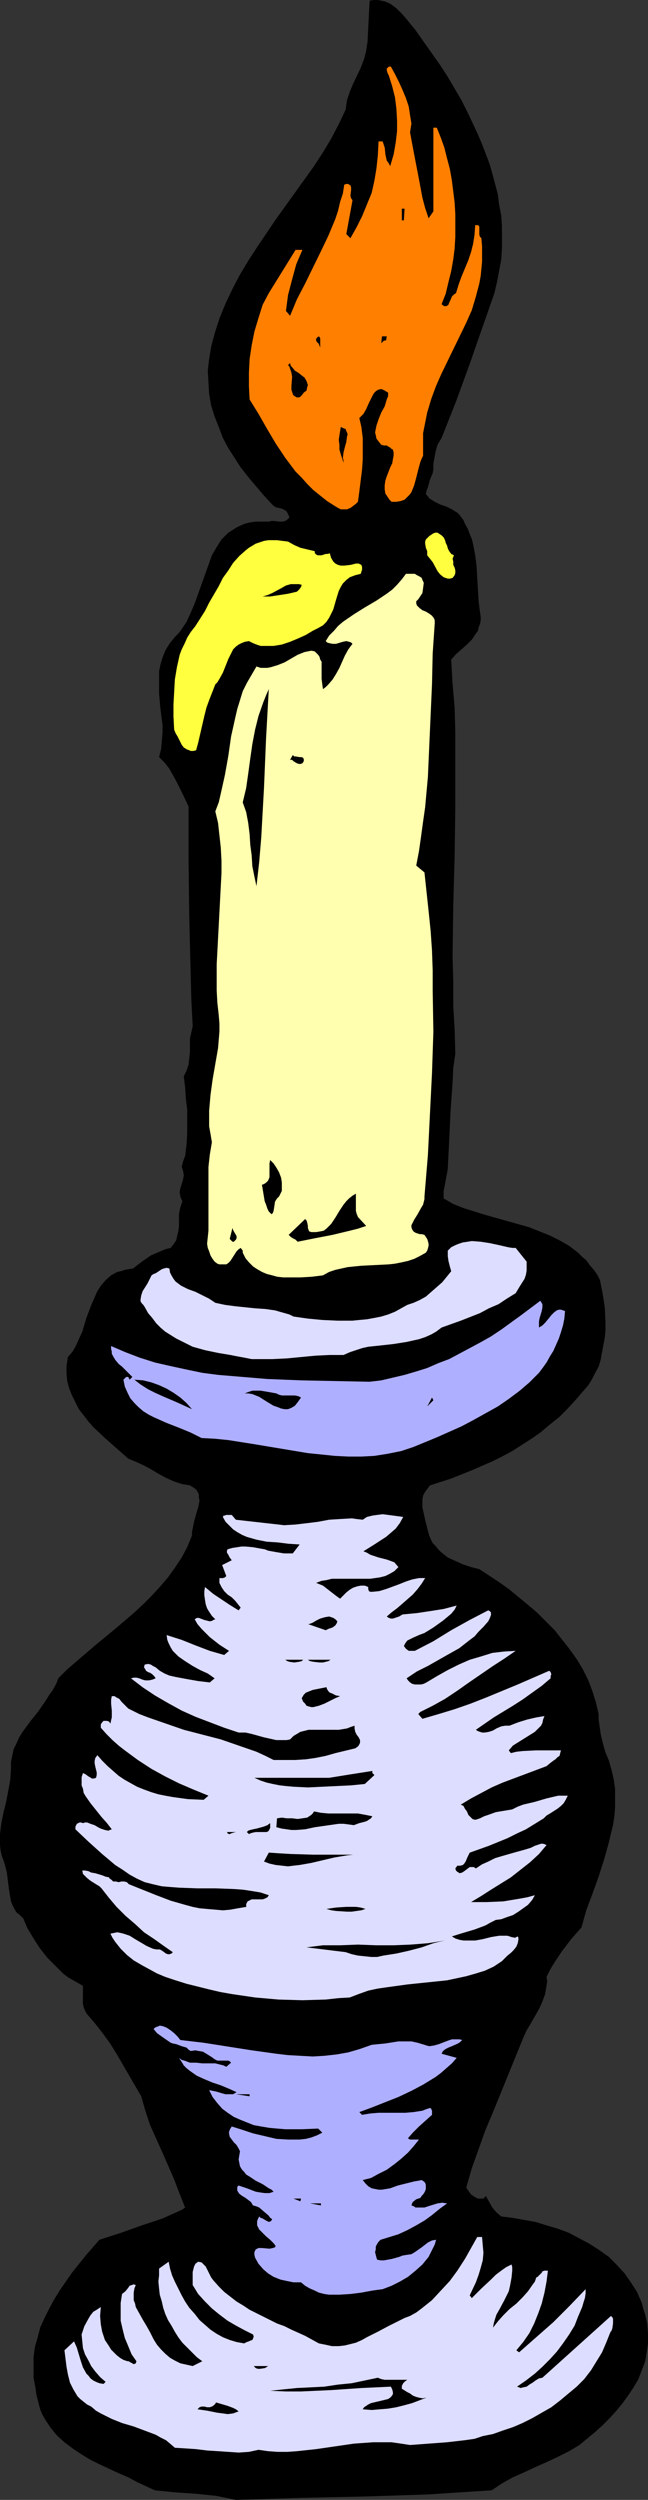
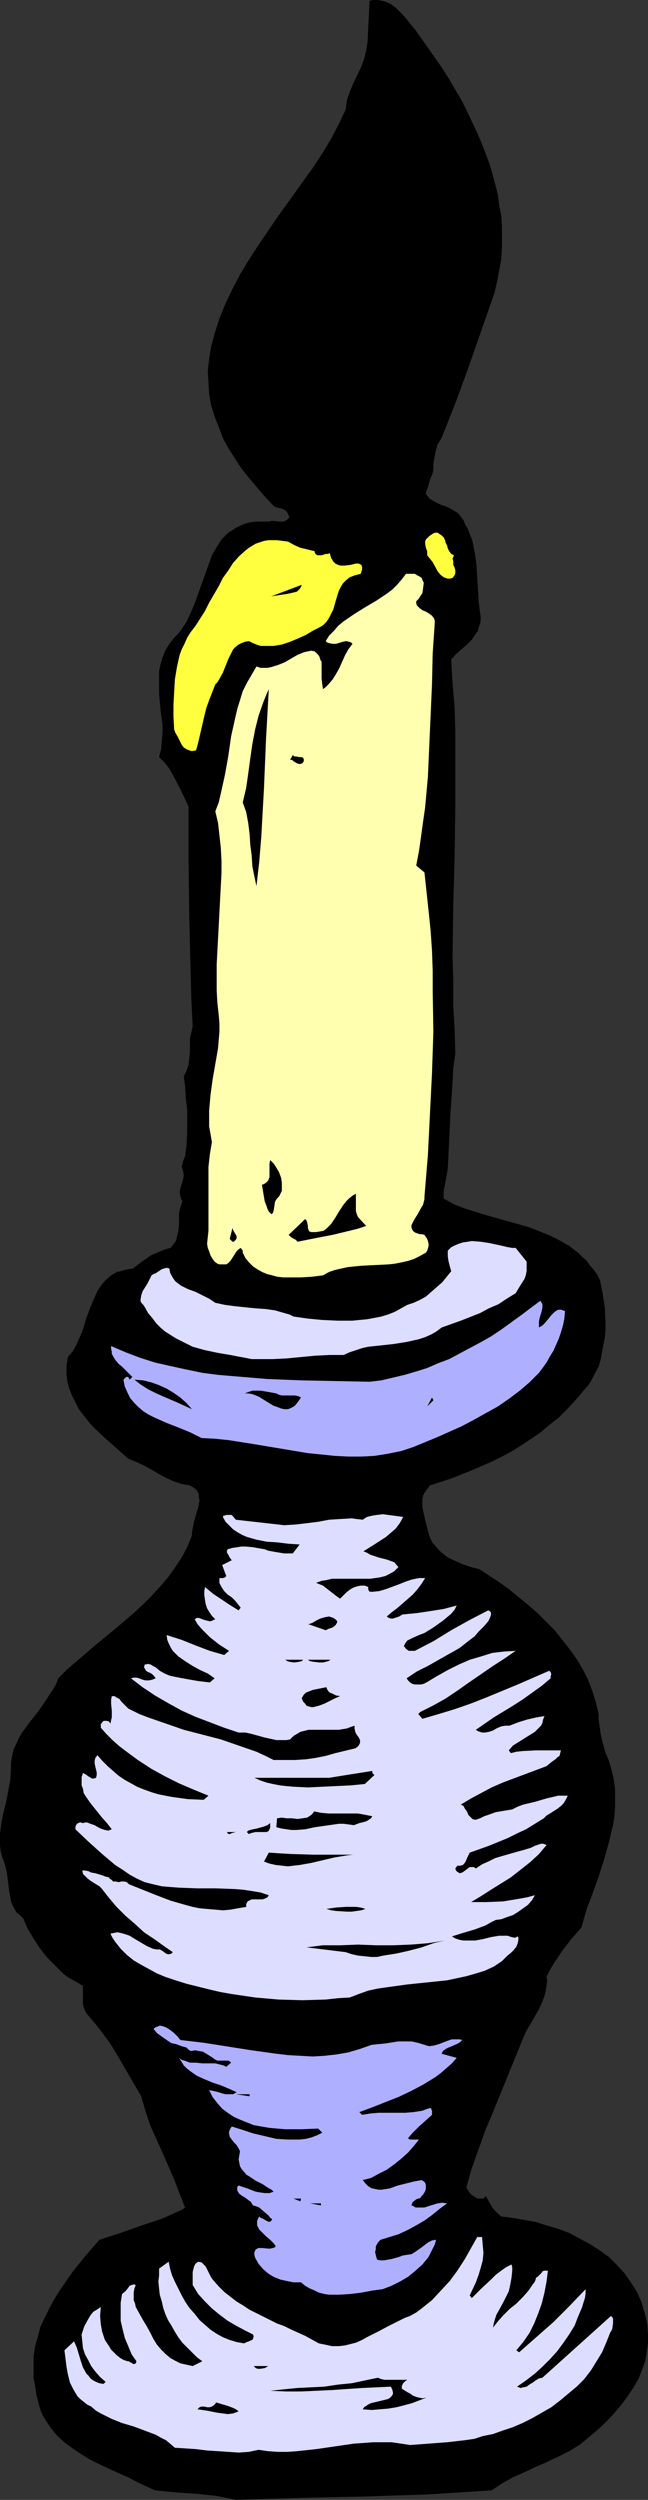
<svg xmlns="http://www.w3.org/2000/svg" xmlns:ns1="http://sodipodi.sourceforge.net/DTD/sodipodi-0.dtd" xmlns:ns2="http://www.inkscape.org/namespaces/inkscape" version="1.0" width="40.404mm" height="155.711mm" id="svg42" ns1:docname="Candle 44.wmf">
  <rect width="100%" height="100%" fill="#333333" stroke="none" />
  <ns1:namedview id="namedview42" pagecolor="#ffffff" bordercolor="#000000" borderopacity="0.25" ns2:showpageshadow="2" ns2:pageopacity="0.0" ns2:pagecheckerboard="0" ns2:deskcolor="#d1d1d1" ns2:document-units="mm" />
  <defs id="defs1">
    <pattern id="WMFhbasepattern" patternUnits="userSpaceOnUse" width="6" height="6" x="0" y="0" />
  </defs>
  <path style="fill:#000000;fill-opacity:1;fill-rule:evenodd;stroke:none" d="m 97.928,7.11 3.878,5.494 1.939,2.747 1.778,2.747 1.616,2.747 1.616,2.747 1.454,2.909 1.454,3.07 0.97,2.101 0.97,2.262 1.778,4.686 0.646,2.262 0.646,2.424 0.646,2.424 0.323,2.585 0.485,2.424 0.162,2.585 v 2.585 2.585 l -0.162,2.585 -0.485,2.585 -0.485,2.585 -0.646,2.747 -5.979,17.129 -3.07,8.403 -3.394,8.564 -0.485,0.808 -0.485,0.808 -0.485,1.778 -0.323,1.778 -0.162,0.97 v 0.808 0.485 l -0.162,0.808 -0.162,0.485 -0.162,0.323 -0.323,0.808 -0.485,1.778 -0.323,0.808 -0.162,0.808 0.485,0.485 0.323,0.485 1.293,0.808 1.293,0.646 1.454,0.485 1.293,0.646 1.293,0.808 0.485,0.485 0.485,0.646 0.485,0.646 0.323,0.808 0.646,1.131 0.485,1.293 0.485,1.131 0.323,1.293 0.485,2.585 0.323,2.585 0.323,5.494 0.162,2.747 0.323,2.585 0.162,0.97 v 0.97 l -0.162,0.808 -0.323,0.808 -0.162,0.808 -0.485,0.646 -0.97,1.454 -1.131,1.131 -2.586,2.262 -1.131,1.293 0.323,5.656 0.485,5.656 0.162,5.817 v 5.656 11.796 l -0.162,11.635 -0.323,11.796 -0.162,11.796 0.162,5.817 v 5.817 l 0.323,5.656 0.162,5.656 -0.485,3.393 -0.162,3.393 -0.485,6.948 -0.323,6.948 -0.162,3.232 -0.162,3.232 -0.162,0.97 -0.162,0.808 -0.323,1.778 -0.323,1.616 v 0.97 0.808 l 2.262,1.293 2.424,0.97 2.586,0.808 2.586,0.808 5.171,1.454 5.171,1.454 2.424,0.97 2.424,0.97 2.262,1.131 2.262,1.293 2.101,1.616 0.97,0.97 0.97,0.808 0.808,1.131 0.97,1.131 0.808,1.131 0.646,1.293 0.646,3.232 0.485,3.232 0.162,3.555 v 1.778 l -0.162,1.778 -0.323,1.616 -0.323,1.778 -0.323,1.778 -0.485,1.616 -0.808,1.454 -0.808,1.616 -0.808,1.293 -1.131,1.293 -1.939,2.262 -1.939,2.101 -1.939,1.939 -2.262,1.778 -2.101,1.778 -2.101,1.454 -2.262,1.454 -2.262,1.454 -2.424,1.293 -2.262,1.131 -4.848,2.101 -4.848,1.939 -5.01,1.616 -0.485,0.646 -0.485,0.646 -0.323,0.485 -0.323,0.646 -0.162,0.808 v 0.646 1.293 l 0.646,2.909 0.323,1.293 0.323,1.293 0.323,1.131 0.323,0.808 0.485,0.97 0.646,0.646 0.646,0.808 0.646,0.646 1.616,1.293 1.778,0.808 1.778,0.808 1.939,0.646 1.939,0.485 4.686,3.07 2.262,1.616 4.525,3.717 2.262,1.939 1.939,1.939 2.101,2.101 1.778,2.262 1.778,2.262 1.616,2.262 1.454,2.424 1.293,2.585 0.97,2.585 0.808,2.585 0.646,2.747 v 1.293 l 0.162,1.131 0.323,2.262 0.485,2.101 0.646,2.262 0.808,1.939 0.646,2.262 0.485,2.101 0.323,2.262 v 2.262 2.101 l -0.162,2.101 -0.323,2.101 -0.485,1.939 -0.485,2.101 -1.131,4.04 -1.293,4.04 -1.454,4.04 -1.454,3.878 -1.131,4.04 -2.424,2.747 -2.101,2.747 -1.939,2.909 -0.97,1.616 -0.808,1.616 0.162,0.97 -0.162,1.131 -0.162,0.97 -0.162,0.97 -0.646,1.778 -0.808,1.778 -1.939,3.393 -0.97,1.616 -0.808,1.778 -3.555,8.726 -3.555,8.726 -1.778,4.201 -1.616,4.525 -1.616,4.525 -1.293,4.525 0.646,0.97 0.485,0.646 0.485,0.323 0.485,0.323 0.646,0.323 h 0.646 0.646 l 0.646,-0.646 v 0.162 l 1.454,2.585 0.97,1.131 1.131,0.97 2.586,0.323 2.747,0.485 2.747,0.485 2.586,0.808 2.747,0.808 2.586,0.97 2.424,1.293 2.424,1.293 2.262,1.454 2.262,1.616 1.778,1.778 1.939,2.101 1.454,2.101 1.454,2.262 1.131,2.585 0.323,1.293 0.485,1.454 0.485,2.262 0.162,2.262 v 2.262 l -0.323,2.262 -0.323,1.939 -0.808,2.101 -0.808,2.101 -1.131,1.939 -1.293,1.939 -1.293,1.778 -1.454,1.778 -1.616,1.778 -1.616,1.616 -1.778,1.616 -3.717,3.07 -2.424,1.454 -2.586,1.293 -2.747,1.293 -2.586,1.131 -2.747,1.293 -2.586,1.131 -2.586,1.454 -2.424,1.616 -7.595,0.485 -7.433,0.485 -15.029,0.485 -15.029,0.323 -15.19,0.485 -2.262,-0.485 -2.424,-0.485 -4.686,-0.485 -4.848,-0.323 -4.848,-0.485 -2.101,-0.97 -2.101,-0.97 -2.101,-1.131 -2.262,-0.97 -4.525,-2.101 -2.262,-1.131 -2.101,-1.293 -1.939,-1.293 -1.939,-1.454 -1.778,-1.616 -1.454,-1.778 -1.293,-1.939 -0.646,-1.131 -0.485,-1.131 -0.323,-1.131 -0.323,-1.293 -0.323,-1.293 -0.162,-1.293 -0.485,-2.585 v -2.424 -2.424 l 0.323,-2.424 0.646,-2.262 0.646,-2.424 0.97,-2.101 1.131,-2.262 1.131,-2.101 1.293,-2.101 1.454,-2.101 1.454,-2.101 3.232,-4.04 3.232,-3.717 5.01,-1.616 5.01,-1.778 4.848,-1.616 4.686,-2.101 0.646,-0.485 -1.293,-3.232 -1.293,-3.393 -2.747,-6.302 -1.454,-3.232 -1.454,-3.232 -1.131,-3.393 -0.97,-3.393 -2.909,-5.009 -2.909,-5.009 -1.616,-2.585 -1.778,-2.424 -1.778,-2.262 -1.939,-2.262 -0.323,-0.646 -0.323,-0.808 -0.162,-0.808 v -0.808 -1.616 -0.97 -0.808 l -1.131,-0.646 -1.131,-0.646 -1.131,-0.646 -1.131,-0.808 -1.939,-1.939 -1.939,-1.939 -1.778,-2.262 -1.454,-2.262 -1.454,-2.424 L 5.494,451.647 4.686,450.839 3.878,450.193 3.394,449.385 2.909,448.415 2.586,447.607 2.424,446.638 2.101,444.699 1.616,440.821 1.131,438.881 0.808,437.912 0.485,437.104 0.162,435.811 0,434.357 v -1.293 -1.293 l 0.323,-2.585 0.485,-2.424 0.646,-2.585 0.485,-2.585 0.485,-2.585 0.162,-2.585 v -1.616 l 0.323,-1.616 0.323,-1.454 0.646,-1.293 0.646,-1.454 0.808,-1.293 1.778,-2.424 1.939,-2.424 1.778,-2.585 0.808,-1.293 0.808,-1.131 0.808,-1.454 0.485,-1.293 2.101,-2.101 2.262,-1.939 4.525,-3.878 4.525,-3.717 4.363,-3.717 2.262,-2.101 1.939,-1.939 1.939,-2.101 1.939,-2.262 1.616,-2.262 1.616,-2.424 1.293,-2.424 1.131,-2.747 v -0.808 l 0.162,-0.808 0.323,-1.616 0.485,-1.778 0.485,-1.616 0.323,-1.616 -0.162,-0.646 v -0.808 l -0.323,-0.646 -0.323,-0.485 -0.646,-0.485 -0.808,-0.485 -1.939,-0.323 -1.939,-0.646 -1.778,-0.808 -1.778,-0.97 -1.616,-0.97 -1.778,-0.97 -1.778,-0.808 -1.939,-0.808 -2.747,-2.424 -2.747,-2.424 -2.747,-2.585 -1.131,-1.293 -1.131,-1.454 -1.131,-1.454 -0.808,-1.616 -0.808,-1.616 -0.646,-1.616 -0.485,-1.778 -0.162,-1.778 v -1.778 l 0.323,-2.101 1.131,-1.293 0.808,-1.454 0.646,-1.454 0.808,-1.778 0.485,-1.616 0.485,-1.616 1.293,-3.393 0.646,-1.454 0.646,-1.454 0.97,-1.454 0.97,-1.131 1.293,-1.131 1.454,-0.808 0.808,-0.162 0.97,-0.323 0.97,-0.162 0.97,-0.162 2.101,-1.616 2.101,-1.454 1.131,-0.485 1.131,-0.485 1.131,-0.485 1.293,-0.323 0.485,-0.646 0.485,-0.646 0.323,-0.485 0.162,-0.808 0.323,-1.293 0.162,-1.293 v -1.454 -1.454 l 0.323,-1.454 0.485,-1.454 -0.323,-0.646 -0.162,-0.485 -0.162,-0.97 0.162,-0.97 0.323,-0.97 0.323,-1.131 0.162,-0.97 -0.162,-0.97 -0.162,-0.485 -0.162,-0.485 0.323,-1.293 0.485,-1.293 0.323,-2.585 0.162,-2.747 v -2.747 -2.747 l -0.323,-2.747 -0.162,-2.585 -0.323,-2.585 0.323,-0.646 0.323,-0.646 0.485,-1.454 0.162,-1.454 0.162,-1.616 v -3.07 l 0.323,-1.454 0.323,-1.454 -0.323,-6.302 -0.162,-6.464 -0.323,-12.927 -0.162,-13.089 v -12.927 l -1.454,-3.07 -1.454,-2.909 -0.808,-1.454 -0.808,-1.454 -1.131,-1.454 -1.293,-1.293 0.485,-1.939 0.162,-1.939 0.162,-1.778 v -1.939 l -0.485,-3.717 -0.323,-3.555 v -1.778 -1.778 -1.778 l 0.323,-1.616 0.485,-1.616 0.646,-1.616 0.97,-1.616 1.293,-1.616 0.808,-0.808 0.646,-0.808 1.293,-1.939 0.97,-2.101 0.97,-2.262 3.232,-9.049 0.808,-2.262 1.131,-1.939 1.131,-1.778 0.808,-0.808 0.808,-0.808 0.808,-0.485 0.97,-0.646 0.97,-0.485 1.131,-0.485 1.293,-0.323 1.293,-0.162 h 1.454 1.616 l 0.646,-0.162 h 0.485 l 1.454,0.162 h 0.646 l 0.646,-0.162 0.485,-0.323 0.485,-0.485 -0.162,-0.485 -0.162,-0.323 -0.323,-0.646 -0.485,-0.323 -0.646,-0.323 -1.454,-0.323 -0.485,-0.323 -0.485,-0.485 -1.939,-2.101 -1.778,-2.101 -1.778,-2.101 -1.778,-2.262 -1.454,-2.262 -1.454,-2.262 -1.293,-2.424 -0.97,-2.585 -0.97,-2.424 -0.808,-2.585 -0.485,-2.747 -0.162,-2.747 -0.162,-2.747 0.323,-2.747 0.485,-2.909 0.808,-3.07 1.131,-3.555 1.454,-3.555 1.616,-3.393 1.778,-3.393 1.939,-3.232 2.101,-3.232 4.363,-6.464 4.525,-6.302 4.525,-6.302 2.101,-3.232 1.939,-3.232 1.778,-3.393 1.616,-3.393 0.162,-1.131 0.162,-1.131 0.646,-1.939 0.808,-1.939 1.778,-3.717 0.808,-2.101 0.485,-1.939 0.162,-1.131 0.162,-0.97 V 9.695 L 87.101,0.162 88.071,0 h 0.97 l 0.808,0.162 0.808,0.162 0.808,0.323 0.646,0.323 1.293,0.97 1.293,1.293 1.131,1.293 z" id="path1" />
-   <path style="fill:#ff7f00;fill-opacity:1;fill-rule:evenodd;stroke:none" d="m 92.111,15.674 0.97,1.778 0.97,1.939 0.808,1.778 0.808,1.939 0.646,1.939 0.323,2.101 0.323,1.939 -0.162,0.97 -0.162,1.131 0.97,5.171 0.97,5.009 0.97,5.171 0.646,2.424 0.808,2.424 1.131,-1.616 V 30.056 h 0.808 l 0.97,2.424 0.808,2.262 0.646,2.585 0.646,2.424 0.485,2.747 0.323,2.585 0.323,2.585 0.162,2.747 v 2.585 2.747 l -0.162,2.747 -0.323,2.585 -0.485,2.747 -0.646,2.585 -0.646,2.747 -0.97,2.424 0.323,0.323 0.323,0.162 h 0.485 l 0.485,-0.323 0.162,-0.485 0.323,-0.646 0.323,-0.808 0.485,-0.485 0.485,-0.323 0.646,-2.101 0.646,-1.778 1.616,-3.878 0.646,-1.939 0.485,-1.939 0.323,-2.101 0.162,-2.262 h 0.323 0.323 l 0.323,0.323 v 0.485 0.485 0.485 0.485 l 0.162,0.485 0.323,0.323 0.162,1.939 v 1.778 1.778 l -0.162,1.778 -0.162,1.616 -0.323,1.778 -0.808,3.07 -0.97,3.232 -1.293,2.909 -2.909,5.979 -2.909,5.979 -1.293,2.909 -1.131,3.07 -0.97,3.232 -0.323,1.616 -0.323,1.616 -0.323,1.616 v 1.778 1.778 1.778 l -0.323,0.646 -0.323,0.808 -0.485,1.778 -0.485,1.939 -0.485,1.778 -0.323,0.808 -0.323,0.808 -0.485,0.646 -0.646,0.646 -0.485,0.485 -0.97,0.323 -0.97,0.162 h -1.131 l -0.485,-0.485 -0.323,-0.485 -0.646,-0.97 -0.162,-0.97 v -0.97 l 0.162,-1.131 0.323,-0.97 0.808,-2.101 0.485,-0.97 0.162,-0.97 0.162,-0.808 v -0.808 l -0.162,-0.646 -0.323,-0.162 -0.323,-0.323 -0.323,-0.162 -0.485,-0.323 h -0.646 l -0.646,-0.162 -0.646,-0.808 -0.485,-0.646 -0.162,-0.808 -0.162,-0.646 0.162,-0.808 0.162,-0.808 0.485,-1.454 0.646,-1.616 0.808,-1.454 0.485,-1.616 0.323,-0.808 v -0.808 l -0.808,-0.485 -0.646,-0.323 h -0.485 l -0.485,0.162 -0.485,0.323 -0.323,0.323 -0.323,0.485 -0.323,0.646 -0.646,1.293 -0.646,1.454 -0.646,1.131 -0.485,0.485 -0.485,0.485 0.485,2.101 0.323,2.585 v 2.424 2.585 l -0.162,2.424 -0.323,2.585 -0.323,2.585 -0.323,2.424 -0.485,0.485 -0.646,0.485 -0.646,0.485 -0.808,0.323 h -0.646 -0.808 l -0.646,-0.323 -0.808,-0.485 -1.778,-1.131 -1.616,-1.293 -1.616,-1.293 -1.454,-1.454 -1.293,-1.454 -1.454,-1.454 -2.424,-3.232 -2.262,-3.393 -2.101,-3.555 -1.939,-3.393 -2.101,-3.393 -0.162,-3.07 v -3.232 l 0.162,-3.232 0.485,-3.232 0.646,-3.232 0.97,-3.232 0.97,-3.07 1.454,-2.747 6.302,-10.18 h 1.616 l -1.454,3.393 -0.97,3.555 -0.97,3.717 -0.485,3.717 0.97,1.131 1.616,-3.878 1.939,-3.717 3.717,-7.595 1.778,-3.717 1.616,-3.878 0.646,-1.939 0.485,-2.101 0.646,-1.939 0.323,-2.101 0.485,-0.162 h 0.485 l 0.162,0.162 0.323,0.162 0.162,0.485 v 0.646 l -0.162,1.293 0.162,0.646 0.162,0.162 0.162,0.323 -1.454,7.918 0.97,0.97 1.454,-2.585 1.293,-2.585 1.131,-2.747 1.131,-2.747 0.646,-2.909 0.485,-2.909 0.323,-3.07 0.162,-3.232 h 0.97 l 0.485,1.454 0.162,1.616 0.323,1.454 0.485,0.646 0.323,0.646 0.808,-2.747 0.485,-2.747 0.323,-2.747 v -2.585 l -0.162,-2.747 -0.323,-2.585 -0.646,-2.585 -0.808,-2.585 -0.323,-0.646 -0.162,-0.646 v -0.323 l 0.323,-0.323 0.162,-0.162 z" id="path2" />
  <path style="fill:#000000;fill-opacity:1;fill-rule:evenodd;stroke:none" d="m 94.696,49.124 h 0.646 l -0.162,2.747 h -0.485 z" id="path3" />
  <path style="fill:#000000;fill-opacity:1;fill-rule:evenodd;stroke:none" d="M 75.466,81.765 75.304,81.442 75.143,80.957 74.658,80.472 74.496,80.149 v -0.323 l 0.162,-0.323 0.485,-0.323 0.162,0.162 0.162,0.323 v 0.646 0.646 z" id="path4" />
  <path style="fill:#000000;fill-opacity:1;fill-rule:evenodd;stroke:none" d="m 90.979,80.149 h -0.323 l -0.323,0.162 -0.485,0.485 0.162,-1.616 h 1.131 z" id="path5" />
  <path style="fill:#000000;fill-opacity:1;fill-rule:evenodd;stroke:none" d="m 72.234,91.945 -0.646,0.485 -0.485,0.646 -0.323,0.323 -0.323,0.162 h -0.485 l -0.323,-0.162 -0.485,-0.323 -0.162,-0.323 -0.323,-0.97 v -0.97 l 0.162,-2.101 -0.162,-0.97 -0.323,-0.97 -0.162,-0.485 -0.323,-0.323 0.485,-0.485 0.162,0.646 0.323,0.323 0.646,0.808 0.808,0.485 0.808,0.646 0.646,0.485 0.485,0.808 0.162,0.485 0.162,0.485 -0.162,0.485 z" id="path6" />
  <path style="fill:#000000;fill-opacity:1;fill-rule:evenodd;stroke:none" d="m 80.96,108.912 -0.323,-0.97 -0.323,-0.97 -0.323,-1.131 v -1.131 l -0.162,-1.131 0.162,-1.131 0.162,-0.97 0.162,-0.97 0.646,0.323 0.485,0.162 0.162,0.485 0.162,0.323 0.162,0.485 -0.162,0.485 -0.162,1.293 -0.323,1.131 -0.323,1.293 -0.162,1.293 0.162,0.646 z" id="path7" />
  <path style="fill:#ffff3f;fill-opacity:1;fill-rule:evenodd;stroke:none" d="m 106.978,130.727 -0.323,0.808 0.162,0.646 v 0.808 l 0.323,0.646 0.162,0.646 v 0.646 l -0.162,0.485 -0.485,0.646 -0.646,0.162 h -0.485 l -0.485,-0.162 -0.485,-0.162 -0.808,-0.646 -0.646,-0.808 -1.131,-2.101 -0.646,-0.808 -0.646,-0.808 v -0.485 -0.485 l -0.323,-0.808 -0.162,-0.97 v -0.485 l 0.162,-0.485 0.808,-0.808 0.485,-0.323 0.485,-0.323 0.485,-0.162 h 0.485 l 0.485,0.323 0.485,0.323 0.485,0.485 0.323,0.646 0.162,0.646 0.323,0.646 0.162,0.646 0.323,0.646 0.485,0.646 z" id="path8" />
  <path style="fill:#ffff3f;fill-opacity:1;fill-rule:evenodd;stroke:none" d="m 74.173,129.758 v 0.323 l 0.162,0.323 0.485,0.323 h 0.323 0.646 l 0.97,-0.323 h 0.485 l 0.485,-0.162 0.162,0.646 0.162,0.485 0.485,0.808 0.485,0.485 0.646,0.323 0.646,0.162 h 0.808 l 1.454,-0.162 1.293,-0.323 h 0.646 l 0.323,0.162 0.323,0.162 0.162,0.485 v 0.646 l -0.162,0.485 -0.162,0.485 -0.646,0.162 -0.646,0.162 -1.293,0.485 -0.808,0.646 -0.808,0.808 -0.485,0.808 -0.485,0.97 -0.646,2.101 -0.323,1.131 -0.323,1.131 -0.485,0.97 -0.485,0.97 -0.646,0.97 -0.808,0.808 -1.131,0.646 -1.293,0.646 -1.616,0.97 -1.778,0.808 -1.939,0.808 -1.939,0.646 -1.939,0.323 h -1.939 -1.131 l -0.97,-0.323 -0.808,-0.323 -0.97,-0.485 -0.97,0.162 -0.808,0.323 -0.646,0.323 -0.646,0.485 -0.646,0.646 -0.323,0.646 -0.808,1.616 -0.646,1.616 -0.646,1.616 -0.808,1.454 -0.485,0.808 -0.485,0.485 -1.454,3.717 -0.646,1.778 -0.485,1.939 -0.485,2.101 -0.485,2.101 -0.485,2.101 -0.485,1.778 -0.646,0.162 H 44.924 l -0.323,-0.162 -0.485,-0.162 -0.808,-0.485 -0.485,-0.646 -0.485,-0.97 -0.485,-0.97 -0.485,-0.808 -0.323,-0.808 -0.162,-3.07 v -2.909 l 0.162,-2.909 0.162,-2.909 0.485,-2.909 0.323,-1.454 0.323,-1.454 0.485,-1.293 0.646,-1.293 0.646,-1.454 0.808,-1.293 1.131,-1.454 1.131,-1.778 1.131,-1.778 0.97,-1.939 2.262,-3.878 0.97,-1.939 1.293,-1.778 1.131,-1.778 1.454,-1.616 1.454,-1.293 0.808,-0.646 0.808,-0.485 0.808,-0.485 0.97,-0.323 0.97,-0.323 0.97,-0.162 h 1.131 0.97 l 1.293,0.162 1.293,0.162 1.454,0.808 1.454,0.646 z" id="path9" />
  <path style="fill:#ffffaf;fill-opacity:1;fill-rule:evenodd;stroke:none" d="m 99.867,137.191 -0.162,1.293 -0.162,1.131 -0.646,0.97 -0.323,0.485 -0.485,0.485 v 0.485 l 0.162,0.485 0.646,0.646 0.646,0.485 0.808,0.323 0.808,0.485 0.646,0.485 0.485,0.646 0.162,0.485 v 0.646 l -0.485,7.11 -0.162,7.272 -0.646,14.543 -0.323,7.272 -0.646,7.11 -0.485,3.393 -0.485,3.555 -0.485,3.393 -0.646,3.393 1.939,1.616 0.485,4.525 0.485,4.525 0.485,4.686 0.323,4.686 0.162,4.686 v 4.848 l 0.162,9.534 -0.323,9.695 -0.485,9.695 -0.485,9.695 -0.808,9.695 v 0.646 l -0.162,0.646 -0.162,0.646 -0.485,0.808 -0.808,1.454 -0.808,1.293 -0.323,0.646 -0.323,0.646 v 0.485 l 0.162,0.485 0.323,0.485 0.485,0.323 0.97,0.323 h 0.485 l 0.646,0.162 0.646,0.97 0.162,0.485 0.162,0.646 v 0.485 l -0.162,0.646 -0.162,0.485 -0.323,0.485 -1.454,0.808 -1.293,0.646 -1.454,0.485 -1.454,0.323 -1.616,0.323 -1.454,0.162 -3.232,0.162 -3.232,0.162 -3.232,0.323 -1.454,0.323 -1.454,0.323 -1.454,0.485 -1.454,0.808 -2.586,0.323 -2.747,0.162 H 68.033 66.74 l -1.454,-0.162 -1.131,-0.323 -1.293,-0.323 -1.131,-0.485 -1.131,-0.646 -0.97,-0.646 -0.97,-0.97 -0.808,-0.97 -0.646,-1.293 v -0.323 -0.162 l -0.485,-0.646 -0.485,0.323 -0.485,0.485 -1.454,2.262 -0.485,0.485 -0.485,0.323 h -0.646 -0.485 -0.485 l -0.485,-0.162 -0.646,-0.485 -0.485,-0.646 -0.485,-0.808 -0.323,-0.97 -0.323,-0.808 -0.162,-0.97 0.323,-3.07 v -3.07 -5.979 -2.909 -3.07 l 0.323,-2.909 0.485,-2.909 -0.323,-1.939 -0.323,-1.778 v -1.939 -1.778 l 0.323,-3.717 0.485,-3.555 0.646,-3.717 0.646,-3.717 0.162,-1.939 0.162,-1.939 v -1.939 l -0.162,-1.939 -0.323,-2.909 -0.162,-2.909 v -6.14 l 0.162,-3.07 0.162,-3.07 0.323,-6.14 0.323,-6.14 0.162,-3.07 v -2.909 l -0.162,-3.07 -0.323,-2.909 -0.323,-2.909 -0.646,-2.747 0.808,-2.101 0.485,-2.101 0.97,-4.363 0.808,-4.525 0.646,-4.525 0.97,-4.363 0.485,-2.101 0.646,-2.101 0.646,-2.101 0.97,-1.939 1.131,-1.939 1.131,-1.939 0.97,0.323 h 0.808 0.808 l 0.808,-0.162 1.616,-0.485 1.616,-0.646 3.07,-1.778 1.616,-0.646 1.616,-0.323 0.808,0.162 0.485,0.485 0.323,0.323 0.323,0.485 0.162,0.646 0.323,0.485 v 1.293 1.293 1.454 l 0.162,1.293 0.162,1.131 0.646,-0.485 0.646,-0.646 0.97,-1.131 0.808,-1.293 0.808,-1.454 1.293,-2.909 0.808,-1.454 0.97,-1.293 -0.323,-0.323 -0.485,-0.162 -0.646,-0.162 -0.808,0.162 -1.616,0.485 h -0.808 l -0.808,-0.162 -0.485,-0.162 -0.323,-0.323 0.808,-1.293 1.131,-1.131 0.97,-1.131 1.131,-0.97 2.586,-1.778 2.586,-1.616 2.747,-1.616 2.424,-1.616 1.293,-0.97 1.131,-1.131 1.131,-1.293 0.97,-1.293 h 0.808 0.646 0.646 l 0.485,0.323 0.646,0.323 0.485,0.323 0.162,0.485 z" id="path10" />
-   <path style="fill:#000000;fill-opacity:1;fill-rule:evenodd;stroke:none" d="m 71.103,137.676 -0.162,0.485 -0.323,0.485 -0.323,0.323 -0.323,0.323 -2.101,0.485 -2.101,0.323 -2.101,0.323 h -0.808 -0.97 l 1.131,-0.323 1.131,-0.485 2.101,-1.131 1.131,-0.646 1.131,-0.323 h 0.485 0.646 0.808 z" id="path11" />
+   <path style="fill:#000000;fill-opacity:1;fill-rule:evenodd;stroke:none" d="m 71.103,137.676 -0.162,0.485 -0.323,0.485 -0.323,0.323 -0.323,0.323 -2.101,0.485 -2.101,0.323 -2.101,0.323 h -0.808 -0.97 h 0.485 0.646 0.808 z" id="path11" />
  <path style="fill:#000000;fill-opacity:1;fill-rule:evenodd;stroke:none" d="m 60.437,208.614 -0.485,-2.262 -0.485,-2.424 -0.162,-2.585 -0.323,-2.424 -0.162,-2.585 -0.323,-2.585 -0.485,-2.585 -0.808,-2.262 0.808,-3.393 0.485,-3.393 0.485,-3.555 0.485,-3.393 0.646,-3.393 0.808,-3.232 1.131,-3.232 0.646,-1.616 0.646,-1.454 -0.646,11.635 -0.485,11.635 -0.646,11.635 -0.485,5.817 z" id="path12" />
  <path style="fill:#000000;fill-opacity:1;fill-rule:evenodd;stroke:none" d="m 71.588,179.205 -0.323,0.485 -0.485,0.162 h -0.323 l -0.485,-0.162 -0.808,-0.485 -0.323,-0.323 h -0.485 l 0.646,-1.131 0.323,0.323 h 0.323 l 0.97,0.162 h 0.485 l 0.323,0.162 0.162,0.323 z" id="path13" />
  <path style="fill:#000000;fill-opacity:1;fill-rule:evenodd;stroke:none" d="m 65.285,282.138 -0.323,0.485 -0.162,0.323 -0.162,1.131 -0.162,0.97 -0.162,0.485 -0.323,0.323 -0.646,-0.646 -0.323,-0.646 -0.323,-0.97 -0.323,-0.808 -0.323,-1.939 -0.323,-1.939 0.485,-0.162 0.485,-0.323 0.485,-0.485 0.323,-0.808 v -0.808 -0.808 -0.808 -0.808 l 0.162,-0.808 0.808,0.808 0.646,0.97 0.646,1.131 0.485,1.293 0.162,1.131 v 1.293 0.646 l -0.323,0.646 -0.323,0.646 z" id="path14" />
  <path style="fill:#000000;fill-opacity:1;fill-rule:evenodd;stroke:none" d="m 84.354,286.501 1.939,2.101 -1.939,0.646 -1.939,0.485 -4.04,0.97 -4.202,0.808 -4.04,0.808 -0.485,-0.485 -0.646,-0.323 -0.485,-0.323 -0.485,-0.485 3.878,-3.717 0.323,0.323 0.162,0.485 0.162,0.808 v 0.485 l 0.162,0.485 0.162,0.323 0.485,0.162 h 1.131 l 0.97,-0.162 0.808,-0.162 0.646,-0.485 0.646,-0.646 0.485,-0.485 0.97,-1.454 0.97,-1.616 0.97,-1.454 0.646,-0.808 0.646,-0.646 0.808,-0.646 0.808,-0.485 v 1.616 0.646 0.646 1.131 l 0.162,0.646 z" id="path15" />
  <path style="fill:#000000;fill-opacity:1;fill-rule:evenodd;stroke:none" d="m 55.105,292.318 h -0.323 l -0.162,-0.162 -0.485,-0.485 0.646,-2.585 0.162,0.485 0.162,0.323 0.485,0.808 0.162,0.323 v 0.485 l -0.162,0.323 z" id="path16" />
  <path style="fill:#ddddff;fill-opacity:1;fill-rule:evenodd;stroke:none" d="m 124.107,297.004 v 1.131 0.97 l -0.162,0.97 -0.323,0.97 -1.131,1.778 -0.97,1.616 -2.101,1.293 -1.939,1.293 -2.262,0.97 -2.101,1.131 -4.525,1.778 -4.525,1.616 -1.293,0.97 -1.131,0.646 -1.454,0.646 -1.454,0.485 -1.454,0.323 -1.454,0.323 -3.07,0.485 -2.909,0.323 -3.07,0.323 -1.454,0.323 -1.454,0.485 -1.454,0.485 -1.454,0.646 h -3.232 l -3.394,0.162 -3.394,0.323 -3.394,0.323 -3.394,0.162 h -3.232 -1.616 l -1.616,-0.323 -1.778,-0.323 -1.616,-0.323 -2.909,-0.485 -3.07,-0.646 -2.909,-0.808 -1.293,-0.646 -1.293,-0.646 -1.293,-0.646 -1.293,-0.808 -1.293,-0.808 -1.131,-0.97 -0.97,-0.97 -0.97,-1.293 -0.97,-1.131 -0.808,-1.454 -0.323,-0.485 -0.323,-0.323 -0.323,-0.485 v -0.485 l 0.162,-0.97 0.323,-0.97 1.131,-1.778 0.485,-0.97 0.485,-0.97 0.485,-0.323 0.485,-0.162 0.485,-0.323 0.485,-0.323 0.485,-0.323 0.485,-0.162 0.646,-0.162 0.646,0.162 0.162,0.97 0.323,0.646 0.485,0.808 0.485,0.646 0.646,0.485 0.646,0.485 1.616,0.808 1.778,0.646 1.616,0.808 1.616,0.808 1.454,0.97 2.262,0.485 2.424,0.323 4.686,0.485 2.424,0.162 2.262,0.323 2.262,0.646 1.131,0.323 0.97,0.485 3.394,0.485 3.394,0.323 3.555,0.162 h 3.555 l 1.616,-0.162 1.778,-0.162 1.778,-0.323 1.616,-0.323 1.616,-0.485 1.616,-0.646 1.454,-0.808 1.454,-0.808 1.454,-0.485 1.454,-0.646 1.454,-0.808 1.293,-1.131 1.293,-1.131 1.293,-1.131 2.101,-2.585 -0.323,-1.131 -0.323,-1.293 -0.162,-1.131 v -0.646 -0.646 l 0.808,-0.808 0.97,-0.485 0.808,-0.323 0.97,-0.323 1.131,-0.162 0.97,-0.162 2.101,0.162 2.101,0.323 2.262,0.485 2.101,0.485 0.97,0.162 h 0.808 z" id="path17" />
  <path style="fill:#afafff;fill-opacity:1;fill-rule:evenodd;stroke:none" d="m 127.016,312.517 0.808,-0.485 0.646,-0.646 0.808,-0.97 0.646,-0.808 0.646,-0.646 0.646,-0.485 0.485,-0.162 h 0.485 l 0.485,0.162 0.485,0.162 -0.162,1.778 -0.323,1.616 -0.485,1.616 -0.485,1.454 -0.646,1.454 -0.646,1.454 -0.808,1.293 -0.808,1.454 -0.808,1.131 -0.97,1.293 -2.262,2.262 -2.262,1.939 -2.586,1.939 -2.586,1.778 -2.909,1.616 -2.909,1.616 -2.747,1.454 -2.909,1.293 -2.909,1.293 -2.747,1.131 -2.747,1.131 -2.909,0.97 -3.232,0.646 -3.07,0.485 -3.07,0.162 h -3.07 l -3.232,-0.162 -3.07,-0.323 -3.232,-0.323 -12.605,-2.101 -6.141,-0.97 -3.232,-0.323 -3.07,-0.162 -1.293,-0.646 -1.293,-0.646 -2.747,-1.131 -2.909,-1.131 -2.909,-1.293 -1.293,-0.646 -1.293,-0.808 -1.131,-0.97 -0.97,-0.97 -0.97,-1.131 -0.646,-1.293 -0.646,-1.454 -0.323,-1.616 0.485,-0.485 0.162,-0.162 h 0.485 l 0.323,0.646 0.646,-0.646 -0.808,-0.808 -0.808,-0.808 -0.808,-0.808 -0.808,-0.646 -0.808,-0.97 -0.485,-0.808 -0.323,-0.646 v -0.485 l -0.162,-0.646 v -0.646 l 3.394,1.454 3.394,1.293 3.555,1.131 3.555,0.808 3.717,0.808 3.878,0.808 3.717,0.485 3.878,0.323 3.878,0.323 3.878,0.323 8.08,0.323 15.998,0.323 2.747,-0.323 2.747,-0.646 2.747,-0.646 2.747,-0.808 2.586,-0.808 2.586,-1.131 2.586,-0.97 2.424,-1.293 2.424,-1.293 2.424,-1.293 2.586,-1.454 2.424,-1.616 4.686,-3.393 4.525,-3.393 0.485,0.808 v 0.808 l -0.162,0.808 -0.485,1.616 -0.162,0.808 v 0.808 z" id="path18" />
  <path style="fill:#000000;fill-opacity:1;fill-rule:evenodd;stroke:none" d="m 45.247,331.747 -3.555,-1.616 -3.394,-1.454 -1.778,-0.808 -1.616,-0.808 -1.778,-1.131 -1.454,-1.131 2.101,0.162 1.939,0.485 1.778,0.646 1.778,0.808 1.616,0.97 1.616,1.131 1.454,1.293 z" id="path19" />
  <path style="fill:#000000;fill-opacity:1;fill-rule:evenodd;stroke:none" d="m 70.941,329 -0.808,1.131 -0.646,0.808 -0.808,0.485 -0.808,0.323 h -0.808 l -0.808,-0.162 -0.808,-0.323 -0.97,-0.323 -1.616,-0.97 -1.778,-1.131 -0.808,-0.323 -0.808,-0.323 -0.97,-0.162 h -0.808 l 0.808,-0.323 0.97,-0.323 h 0.97 0.97 l 1.939,0.323 1.778,0.323 0.646,0.323 0.646,0.162 h 1.616 1.454 l 0.808,0.162 z" id="path20" />
  <path style="fill:#000000;fill-opacity:1;fill-rule:evenodd;stroke:none" d="m 100.675,331.1 1.131,-2.101 0.323,0.646 z" id="path21" />
  <path style="fill:#ddddff;fill-opacity:1;fill-rule:evenodd;stroke:none" d="m 64.154,358.732 1.454,0.162 1.293,0.162 2.747,-0.162 2.747,-0.323 2.586,-0.323 2.586,-0.485 2.586,-0.162 2.747,-0.162 1.131,0.162 1.454,0.162 0.97,-0.646 1.293,-0.323 1.131,-0.162 1.293,-0.162 1.293,0.162 2.424,0.323 1.131,0.162 -0.808,1.454 -0.97,1.293 -1.131,0.97 -1.131,0.97 -2.747,1.778 -2.586,1.616 0.808,0.323 0.808,0.485 1.939,0.646 1.939,0.485 1.778,0.646 0.97,1.131 v 0 l -0.97,0.97 -1.131,0.646 -0.97,0.485 -1.293,0.323 -1.131,0.162 -1.131,0.162 h -2.586 -1.131 -3.878 -1.454 l -1.293,0.323 -1.131,0.162 -1.293,0.485 0.808,0.323 0.808,0.323 1.454,1.131 1.454,1.131 0.646,0.485 0.485,0.323 0.808,-0.808 0.646,-0.646 0.808,-0.646 0.808,-0.485 0.97,-0.323 0.808,-0.162 h 0.97 l 0.808,0.323 v 0.485 l 0.162,0.485 0.323,0.162 h 0.485 l 1.616,-0.162 1.616,-0.485 3.07,-1.131 1.616,-0.646 1.454,-0.485 1.616,-0.323 h 1.454 l -0.808,1.293 -0.97,1.293 -1.131,1.293 -1.293,1.131 -1.293,1.131 -1.131,0.97 -1.293,0.97 -1.131,0.97 0.485,0.323 0.485,0.162 h 0.485 l 0.485,-0.162 0.97,-0.323 0.808,-0.485 3.394,-0.323 3.232,-0.485 3.07,-0.485 3.07,-0.808 -0.485,0.97 -0.808,0.97 -0.97,0.808 -0.97,0.808 -2.262,1.616 -2.101,1.293 -1.293,0.485 -1.454,0.646 -0.646,0.323 -0.646,0.323 -0.485,0.646 -0.323,0.646 0.485,0.646 0.646,0.485 h 0.646 0.808 l 4.363,-2.262 4.202,-2.585 4.363,-2.424 4.363,-2.262 0.323,0.162 0.323,0.323 v 0.323 0.323 l -0.323,0.808 -0.323,0.646 -1.131,1.293 -1.131,1.131 -0.97,1.131 -1.293,0.97 -2.262,1.778 -2.586,1.454 -4.848,2.747 -2.586,1.293 -2.424,1.616 0.323,0.485 0.485,0.485 0.485,0.323 0.646,0.162 h 0.808 0.646 l 0.646,-0.162 0.646,-0.323 2.424,-1.454 2.586,-1.454 2.586,-1.293 2.586,-1.131 2.747,-0.808 2.586,-0.808 2.747,-0.323 2.747,-0.162 -2.586,1.778 -2.747,1.778 -5.656,3.878 -2.747,1.939 -2.909,1.939 -2.909,1.616 -2.909,1.454 -0.485,0.485 0.97,1.131 3.878,-1.131 3.717,-1.131 3.717,-1.293 3.717,-1.454 7.433,-3.07 7.433,-3.232 0.323,0.323 0.162,0.485 -0.162,0.485 v 0.485 l -2.101,1.778 -2.262,1.616 -2.262,1.616 -2.262,1.454 -4.525,2.747 -2.101,1.454 -2.101,1.454 0.485,0.323 0.485,0.162 0.485,0.162 h 0.646 l 0.97,-0.162 0.97,-0.323 0.808,-0.485 1.131,-0.485 0.97,-0.162 h 0.97 l 2.101,-0.808 2.101,-0.646 2.101,-0.485 0.97,-0.162 0.97,-0.162 -0.323,0.808 -0.162,0.808 -0.323,0.646 -0.485,0.485 -0.97,0.97 -1.293,0.808 -1.293,0.808 -1.293,0.808 -1.293,0.808 -0.97,1.131 0.485,0.646 1.293,-0.323 1.454,-0.162 3.07,-0.162 h 2.909 3.07 l -0.162,0.646 -0.162,0.646 -0.485,0.323 -0.485,0.485 -0.485,0.323 -0.646,0.485 -0.97,0.808 -5.171,1.939 -5.171,1.939 -2.586,1.131 -2.424,1.293 -2.424,1.293 -2.424,1.454 0.323,0.162 0.323,0.162 0.323,0.646 0.485,0.646 0.323,0.808 0.485,0.485 0.485,0.485 0.485,0.162 h 0.323 l 0.485,-0.162 0.485,-0.162 0.97,-0.485 0.97,-0.323 1.778,-0.646 1.939,-0.323 1.939,-0.323 1.293,-0.646 1.293,-0.485 2.747,-0.646 2.747,-0.808 2.747,-0.646 h 2.262 l -0.485,0.97 -0.485,0.808 -0.646,0.646 -0.808,0.646 -1.778,1.131 -0.808,0.485 -0.646,0.646 -2.101,1.293 -2.101,1.293 -2.101,0.97 -2.262,1.131 -4.363,1.778 -4.525,1.616 -0.485,0.97 -0.485,1.131 -0.323,0.485 -0.323,0.323 -0.646,0.162 h -0.646 l -0.485,0.646 0.162,0.485 0.323,0.323 0.323,0.162 0.162,0.162 0.646,-0.162 0.485,-0.323 0.646,-0.485 0.646,-0.485 h 0.323 0.323 0.323 l 0.485,0.323 1.454,-0.97 1.454,-0.646 1.616,-0.808 1.616,-0.485 3.394,-0.97 1.778,-0.485 1.616,-0.485 0.97,-0.485 0.485,-0.162 0.485,-0.162 0.485,-0.162 h 0.485 l 0.485,0.162 0.323,0.162 -1.778,2.101 -2.101,1.939 -2.262,1.778 -2.262,1.778 -4.686,2.909 -2.262,1.454 -2.424,1.454 h 1.778 1.939 l 3.878,-0.162 3.878,-0.646 1.778,-0.323 1.778,-0.485 -0.646,1.131 -0.97,1.131 -1.131,0.808 -1.131,0.808 -1.293,0.808 -1.454,0.485 -1.293,0.485 -1.293,0.162 -1.293,0.646 -1.131,0.646 -2.586,0.97 -2.747,0.808 -2.586,0.808 0.808,0.485 0.97,0.323 0.97,0.162 h 0.808 1.939 l 1.778,-0.323 1.939,-0.485 1.939,-0.323 h 1.939 l 0.97,0.323 0.808,0.162 0.646,-0.323 0.162,0.323 v 0.485 l -0.162,0.808 -0.323,0.808 -0.646,0.808 -0.646,0.646 -0.808,0.646 -0.646,0.646 -0.646,0.646 -1.939,1.293 -2.101,0.97 -2.101,0.646 -2.262,0.646 -2.262,0.485 -2.262,0.485 -4.686,0.485 -4.686,0.485 -4.686,0.646 -2.262,0.323 -2.262,0.485 -2.262,0.808 -2.101,0.808 -2.747,0.162 -2.909,0.323 -5.494,0.162 -5.656,-0.162 -5.494,-0.485 -5.494,-0.808 -2.747,-0.485 -2.747,-0.646 -2.586,-0.646 -2.586,-0.646 -2.586,-0.808 -2.424,-0.808 -1.939,-0.808 -1.778,-0.97 -1.778,-0.97 -1.939,-1.131 -1.616,-1.293 -1.454,-1.454 -1.293,-1.616 -0.646,-0.97 -0.485,-0.97 0.808,-0.162 0.808,-0.162 0.808,0.162 0.646,0.162 1.454,0.485 1.293,0.808 2.747,1.616 1.454,0.646 0.808,0.162 h 0.808 l 0.323,0.162 0.485,0.323 0.646,0.485 0.485,0.162 h 0.323 l 0.485,-0.162 0.323,-0.323 -2.101,-1.454 -2.262,-1.616 -2.424,-1.616 -2.101,-1.939 -2.262,-1.939 -2.101,-2.101 -1.778,-2.101 -1.778,-2.262 -0.485,-0.485 -0.808,-0.485 -1.293,-0.808 -0.808,-0.646 -0.485,-0.485 -0.485,-0.485 -0.162,-0.808 h 0.646 l 0.808,0.162 0.646,0.323 0.97,0.162 1.616,0.485 0.808,0.323 0.808,0.162 0.162,0.323 0.323,0.162 0.485,0.485 h 0.646 l 0.646,0.162 0.646,-0.162 h 0.646 l 0.646,0.162 0.485,0.485 3.232,1.293 3.232,1.293 3.394,1.293 3.394,0.97 1.778,0.485 1.616,0.323 1.778,0.162 1.939,0.162 1.778,0.162 1.778,-0.162 1.778,-0.323 1.939,-0.323 v -0.646 l 0.162,-0.323 0.162,-0.323 0.323,-0.162 0.646,-0.323 h 1.778 0.808 l 0.485,-0.162 0.323,-0.162 0.323,-0.162 0.323,-0.485 -1.939,-0.646 -1.939,-0.323 -2.101,-0.323 -2.101,-0.162 -4.363,-0.162 h -4.363 l -4.363,-0.162 -2.101,-0.162 -1.939,-0.162 -2.101,-0.485 -1.939,-0.485 -1.778,-0.808 -1.778,-0.97 -1.616,-1.131 -1.778,-1.131 -3.07,-2.585 -3.232,-2.909 -3.07,-2.909 v -0.323 -0.323 l 0.162,-0.323 0.162,-0.323 0.323,-0.162 0.323,-0.162 h 0.323 l 0.485,0.162 0.485,-0.162 h 0.485 l 0.808,0.323 0.97,0.323 0.808,0.485 0.646,0.323 0.97,0.323 0.808,0.162 0.323,-0.162 0.485,-0.162 -1.131,-1.454 -1.293,-1.454 -1.293,-1.616 -1.293,-1.616 -1.131,-1.616 -0.485,-0.808 -0.162,-0.97 -0.323,-0.808 v -0.97 -0.97 l 0.323,-0.97 0.323,0.162 0.323,0.162 0.646,0.485 0.323,0.162 0.485,0.323 h 0.485 l 0.485,-0.162 0.162,-0.646 v -0.646 l -0.323,-1.293 -0.162,-0.808 v -0.646 l 0.162,-0.646 0.485,-0.646 1.131,1.293 1.293,1.293 1.293,1.131 1.293,1.131 1.454,0.97 1.454,0.808 1.454,0.808 1.616,0.646 1.778,0.646 1.616,0.485 1.616,0.323 1.778,0.323 3.555,0.485 3.717,0.162 1.131,-0.97 -3.555,-1.454 -3.394,-1.454 -3.232,-1.616 -3.232,-1.778 -3.232,-2.101 -3.07,-2.262 -1.454,-1.131 -1.454,-1.293 -1.454,-1.454 -1.293,-1.454 v -0.485 -0.323 l 0.323,-0.485 0.323,-0.323 h 0.808 l 0.485,0.162 0.323,0.485 0.162,-0.808 0.162,-0.646 v -1.616 l -0.162,-1.616 v -0.97 l 0.162,-0.808 h 0.646 l 0.485,0.323 0.646,0.323 0.485,0.646 1.131,1.131 0.485,0.485 0.646,0.323 1.939,0.97 2.101,0.808 4.202,1.454 4.202,1.454 4.363,1.131 4.363,1.131 4.202,1.454 4.202,1.454 2.101,0.97 1.939,0.97 h 2.586 2.424 l 2.586,-0.162 2.262,-0.323 2.424,-0.485 2.262,-0.646 4.686,-1.131 0.485,-0.323 0.323,-0.323 0.162,-0.323 0.162,-0.323 v -0.646 l -0.323,-0.646 -0.485,-0.646 -0.323,-0.646 -0.162,-0.808 v -0.323 -0.323 l -0.97,0.323 -0.808,0.323 -0.97,0.162 -0.97,0.162 H 73.688 72.719 l -1.939,0.485 -0.808,0.485 -0.808,0.485 -0.808,0.808 -0.808,0.162 H 66.74 65.124 l -1.454,-0.323 -1.454,-0.323 -2.909,-0.808 -1.454,-0.323 h -1.616 l -3.394,-1.131 -3.394,-1.293 -3.394,-1.293 -3.232,-1.454 -3.232,-1.778 -3.07,-1.778 -2.909,-1.939 -2.747,-2.101 0.646,-0.162 h 0.646 l 0.646,0.162 0.808,0.323 0.646,0.162 h 0.808 l 0.808,-0.162 0.808,-0.323 -0.323,-0.485 -0.485,-0.485 -0.485,-0.323 -0.485,-0.162 -0.485,-0.323 -0.162,-0.323 -0.323,-0.485 0.162,-0.646 0.808,-0.162 0.646,0.162 0.485,0.323 0.646,0.323 0.97,0.808 1.131,0.646 1.131,0.485 1.454,0.323 2.586,0.485 2.747,0.485 2.747,0.323 1.131,-0.97 -1.616,-1.131 -1.778,-0.808 -1.778,-0.97 -1.778,-1.131 -1.616,-1.131 -0.646,-0.646 -0.646,-0.646 -0.485,-0.808 -0.485,-0.97 -0.323,-0.808 -0.162,-1.131 3.555,1.131 3.232,1.293 3.394,1.293 3.394,0.97 1.131,-0.97 -2.262,-1.454 -2.262,-1.778 -0.97,-0.97 -0.97,-0.97 -0.97,-1.131 -0.646,-1.131 0.485,-0.323 h 0.485 l 1.293,0.485 0.646,0.162 0.646,0.162 0.646,-0.162 0.162,-0.162 0.485,-0.162 -0.808,-0.808 -0.646,-0.97 -0.485,-0.808 -0.323,-0.97 -0.162,-0.97 -0.162,-1.131 v -0.97 l 0.162,-0.97 1.939,1.616 1.939,1.293 1.939,1.293 2.101,1.293 0.485,-0.646 -0.646,-0.808 -0.646,-0.808 -0.808,-0.808 -0.97,-0.646 -0.808,-0.808 -0.646,-0.97 -0.485,-0.97 v -0.485 -0.646 h 0.808 l 0.485,-0.162 0.323,-0.323 -0.97,-2.585 2.262,-1.131 -0.485,-0.646 -0.162,-0.323 -0.162,-0.323 -0.323,-0.485 v -0.485 l 0.162,-0.323 1.131,-0.323 1.131,-0.162 0.97,-0.162 h 0.97 l 1.778,0.162 1.778,0.323 0.97,0.162 0.808,0.323 1.778,0.323 1.939,0.323 h 0.97 1.131 l 1.616,-2.101 -2.586,-0.162 -2.586,-0.323 -2.586,-0.162 -2.424,-0.485 -1.131,-0.323 -1.131,-0.323 -1.131,-0.485 -1.131,-0.646 -0.97,-0.646 -0.808,-0.808 -0.97,-0.97 -0.646,-1.131 0.162,-0.323 h 0.162 l 0.485,-0.162 h 0.646 0.646 l 0.97,1.131 z" id="path22" />
  <path style="fill:#000000;fill-opacity:1;fill-rule:evenodd;stroke:none" d="m 79.506,381.678 -0.162,0.485 -0.323,0.485 -0.646,0.485 -0.97,0.323 -0.646,0.323 -4.202,-1.454 h 0.162 0.162 l 0.808,-0.323 0.808,-0.485 0.97,-0.485 1.131,-0.323 0.97,-0.162 0.485,0.162 0.485,0.162 0.485,0.323 z" id="path23" />
  <path style="fill:#000000;fill-opacity:1;fill-rule:evenodd;stroke:none" d="M 63.023,390.727 H 66.093 Z" id="path24" />
  <path style="fill:#000000;fill-opacity:1;fill-rule:evenodd;stroke:none" d="m 71.426,390.727 -0.323,0.323 -0.646,0.162 -1.131,0.162 -1.131,-0.162 -0.485,-0.162 -0.485,-0.323 z" id="path25" />
  <path style="fill:#000000;fill-opacity:1;fill-rule:evenodd;stroke:none" d="m 77.89,390.727 -0.485,0.323 -0.646,0.162 -0.646,0.162 h -0.808 l -1.454,-0.162 -0.808,-0.162 -0.485,-0.323 z" id="path26" />
  <path style="fill:#000000;fill-opacity:1;fill-rule:evenodd;stroke:none" d="m 80.152,399.292 -1.131,0.485 -1.293,0.646 -1.293,0.646 -1.293,0.485 -0.646,0.162 -0.646,0.162 H 73.365 l -0.646,-0.162 -0.485,-0.162 -0.323,-0.485 -0.485,-0.485 -0.323,-0.808 0.485,-0.808 0.485,-0.485 0.808,-0.323 0.808,-0.323 1.616,-0.323 1.616,-0.323 0.162,0.485 0.323,0.485 0.323,0.323 0.485,0.162 0.97,0.485 z" id="path27" />
  <path style="fill:#000000;fill-opacity:1;fill-rule:evenodd;stroke:none" d="m 87.747,416.905 v 0.323 0.162 l 0.323,0.323 0.162,0.162 -2.262,2.101 -3.232,0.323 -3.394,0.162 -3.394,0.162 -3.394,0.162 -3.394,-0.162 -1.778,-0.162 -1.454,-0.162 -1.616,-0.323 -1.454,-0.323 -1.454,-0.485 -1.454,-0.646 h 17.614 l 5.01,-0.808 5.171,-0.808 z" id="path28" />
  <path style="fill:#000000;fill-opacity:1;fill-rule:evenodd;stroke:none" d="m 87.747,427.57 -0.323,0.485 -0.485,0.323 -0.485,0.323 -0.485,0.162 -1.293,0.323 -1.293,0.485 -1.131,-0.162 -1.293,-0.162 h -1.131 l -1.131,0.162 -2.262,0.323 -2.262,0.323 -2.262,0.485 -2.101,0.162 h -1.131 l -1.131,-0.162 -1.131,-0.162 -1.293,-0.323 0.162,-2.101 v 0 l 1.131,-0.162 1.131,0.162 h 1.293 l 1.293,0.162 1.131,-0.162 1.131,-0.162 0.485,-0.323 0.485,-0.323 0.323,-0.323 0.323,-0.485 1.616,0.323 1.778,0.162 h 3.394 3.555 l 1.778,0.323 z" id="path29" />
  <path style="fill:#000000;fill-opacity:1;fill-rule:evenodd;stroke:none" d="m 63.669,429.186 v 0.646 0.485 l -0.162,0.323 -0.162,0.323 -0.162,0.162 -0.323,0.162 h -0.808 -1.778 l -0.808,0.162 -0.485,0.162 -0.323,0.162 -0.485,-0.485 0.162,-0.162 0.162,-0.162 0.485,-0.162 0.646,-0.162 0.808,-0.162 1.778,-0.485 0.808,-0.323 z" id="path30" />
  <path style="fill:#000000;fill-opacity:1;fill-rule:evenodd;stroke:none" d="m 55.59,431.287 -0.646,0.162 -0.485,0.162 -0.323,0.162 h -0.162 l -0.323,-0.162 -0.162,-0.323 z" id="path31" />
  <path style="fill:#000000;fill-opacity:1;fill-rule:evenodd;stroke:none" d="m 84.677,436.619 h -1.454 l -1.454,0.162 -2.909,0.485 -2.747,0.646 -2.747,0.646 -2.747,0.485 -1.454,0.162 -1.293,0.162 -1.454,-0.162 -1.454,-0.162 -1.454,-0.323 -1.293,-0.485 1.131,-2.101 2.424,0.162 2.747,0.162 5.333,0.162 h 5.333 z" id="path32" />
  <path style="fill:#000000;fill-opacity:1;fill-rule:evenodd;stroke:none" d="m 86.131,449.385 -0.97,0.323 -1.131,0.162 -1.131,0.162 h -1.131 l -2.586,-0.162 -1.131,-0.162 -1.131,-0.323 2.262,-0.323 2.424,-0.162 h 1.131 1.131 l 1.131,0.162 z" id="path33" />
  <path style="fill:#000000;fill-opacity:1;fill-rule:evenodd;stroke:none" d="m 104.877,456.818 -1.454,0.323 -1.293,0.323 -2.747,0.97 -3.07,0.808 -2.909,0.646 -3.07,0.485 -1.454,0.323 h -1.454 l -1.454,-0.162 -1.616,-0.162 -1.454,-0.323 -1.454,-0.485 -9.211,-1.131 3.878,-0.485 h 4.04 l 4.202,-0.162 4.202,0.162 h 4.202 l 4.04,-0.162 4.04,-0.323 2.101,-0.323 z" id="path34" />
  <path style="fill:#afafff;fill-opacity:1;fill-rule:evenodd;stroke:none" d="m 42.5,480.249 2.747,0.323 2.747,0.323 11.312,1.778 5.818,0.808 2.747,0.323 2.909,0.162 2.909,0.162 2.747,-0.162 2.909,-0.323 2.747,-0.485 2.747,-0.808 2.747,-0.97 3.232,-0.323 3.07,-0.485 h 1.616 1.454 l 1.454,0.323 1.616,0.485 0.485,0.162 0.646,0.162 1.131,-0.162 1.131,-0.323 2.101,-0.808 0.97,-0.323 h 1.131 0.646 l 0.646,0.162 -0.485,0.485 -0.485,0.323 -1.454,0.646 -0.808,0.323 -0.646,0.323 -0.646,0.485 -0.323,0.646 3.555,0.97 -1.131,1.293 -1.293,1.131 -1.293,1.131 -1.293,0.97 -2.909,1.778 -2.747,1.454 -3.07,1.454 -6.141,2.424 -3.07,1.131 0.646,0.646 1.939,-0.323 1.939,-0.162 h 2.101 2.101 2.101 l 1.939,-0.162 2.101,-0.323 0.808,-0.323 0.97,-0.323 0.323,0.162 v 0.162 l 0.162,0.323 v 0.485 0.485 l -3.07,2.747 -1.454,1.454 -1.131,1.293 0.162,0.162 0.323,0.162 h 0.646 0.808 0.646 l -1.293,1.616 -1.293,1.454 -1.616,1.454 -1.616,1.293 -1.778,1.293 -1.939,0.97 -1.778,0.97 -1.939,0.485 0.646,0.808 0.646,0.646 0.808,0.485 0.808,0.162 0.808,0.162 h 0.808 l 0.97,-0.162 0.97,-0.162 1.778,-0.646 1.939,-0.485 1.939,-0.485 0.97,-0.162 0.808,-0.162 0.485,0.323 0.323,0.323 0.162,0.485 v 0.485 0.485 l -0.162,0.485 -0.162,0.323 -0.323,0.485 -0.323,0.323 -0.323,0.485 -0.97,0.323 -0.808,0.646 -0.162,0.323 -0.162,0.485 0.485,0.162 0.485,0.323 h 1.131 0.97 l 0.97,-0.323 2.101,-0.646 1.131,-0.162 1.131,0.162 -1.778,1.293 -1.778,1.454 -1.778,1.293 -1.939,1.131 -2.101,1.131 -2.101,0.97 -2.101,0.646 -2.101,0.646 -0.485,0.485 -0.323,0.485 -0.323,0.646 v 0.646 l -0.162,0.646 0.162,0.646 0.162,0.646 0.162,0.485 0.808,0.162 h 0.808 l 1.778,-0.323 1.778,-0.485 0.808,-0.323 0.97,-0.162 1.131,-0.162 0.808,-0.485 1.616,-1.131 1.454,-1.131 0.97,-0.485 0.97,-0.162 -0.323,1.131 -0.485,0.97 -0.485,0.97 -0.485,0.97 -1.454,1.778 -1.616,1.454 -1.778,1.454 -1.939,1.131 -1.939,0.97 -2.101,0.808 -2.424,0.323 -2.586,0.485 -2.586,0.323 -2.586,0.162 h -1.131 -1.293 l -1.131,-0.162 -1.293,-0.323 -0.97,-0.485 -1.131,-0.485 -1.131,-0.646 -0.97,-0.808 h -1.778 l -1.616,-0.323 -1.454,-0.323 -1.616,-0.646 -1.293,-0.808 -1.131,-0.97 -1.131,-1.293 -0.808,-1.454 -0.162,-0.646 v -0.646 l 0.162,-0.323 0.162,-0.323 0.323,-0.162 0.323,-0.162 h 0.808 l 1.778,0.162 0.808,-0.162 0.485,-0.162 0.162,-0.323 -0.485,-0.646 -0.808,-0.808 -0.97,-0.808 -0.808,-0.808 -0.808,-0.808 -0.485,-0.97 v -0.485 -0.485 l 0.162,-0.485 0.323,-0.646 0.323,0.323 0.485,0.162 0.808,0.485 0.323,0.162 0.323,0.162 0.485,-0.162 0.323,-0.485 -0.485,-0.323 -0.323,-0.485 -1.131,-0.97 -1.131,-0.97 -0.808,-0.323 -0.646,-0.162 -0.485,-0.808 -0.646,-0.485 -0.646,-0.485 -0.808,-0.485 -0.646,-0.485 -0.323,-0.485 -0.162,-0.323 v -0.323 -0.485 l 0.323,-0.323 1.939,0.646 2.101,0.808 0.97,0.162 1.131,0.162 h 1.131 l 0.97,-0.323 -0.485,-0.485 -0.646,-0.323 -1.454,-0.97 -1.616,-0.808 -1.454,-0.97 -0.808,-0.485 -0.485,-0.646 -0.485,-0.485 -0.485,-0.808 -0.162,-0.808 -0.162,-0.808 0.162,-0.97 0.162,-0.97 -0.323,-0.646 -0.485,-0.808 -0.646,-0.646 -0.485,-0.646 -0.485,-0.646 -0.162,-0.808 v -0.323 l 0.162,-0.485 0.162,-0.323 0.323,-0.485 2.586,0.808 2.424,0.808 2.747,0.646 2.747,0.646 2.747,0.162 h 1.293 1.454 l 1.454,-0.162 1.293,-0.323 1.293,-0.485 1.293,-0.646 -0.97,-0.97 -3.878,0.162 h -3.878 l -1.939,-0.162 -1.778,-0.162 -1.939,-0.323 -1.778,-0.323 -1.616,-0.646 -1.616,-0.646 -1.454,-0.646 -1.454,-0.97 -1.293,-0.97 -1.131,-1.293 -1.131,-1.454 -0.808,-1.616 0.808,0.162 0.808,0.162 1.616,0.485 0.646,0.162 h 0.808 0.97 l 0.808,-0.485 -1.778,-0.808 -1.939,-0.808 -1.939,-0.646 -1.939,-0.808 -1.778,-0.808 -1.616,-1.131 -0.808,-0.646 -0.646,-0.646 -0.485,-0.808 -0.646,-0.97 0.646,0.485 0.646,0.162 1.293,0.485 h 1.454 l 1.454,0.162 h 1.616 1.454 l 1.293,0.323 0.646,0.162 0.646,0.323 1.131,-0.97 -0.323,-0.323 -0.323,-0.162 h -0.808 -0.485 -1.293 l -0.646,-0.323 -0.646,-0.485 -1.293,-0.808 -0.808,-0.485 -0.97,-0.162 -0.808,-0.162 -1.131,0.162 -0.485,-0.323 -0.485,-0.485 -1.131,-0.323 -1.293,-0.485 -0.808,-0.162 -0.485,-0.162 -2.101,-1.454 -1.131,-0.808 -0.808,-0.97 0.323,-0.323 0.323,-0.162 0.485,-0.162 0.323,-0.162 0.808,0.162 0.808,0.323 0.97,0.646 0.808,0.646 0.808,0.808 z" id="path35" />
  <path style="fill:#000000;fill-opacity:1;fill-rule:evenodd;stroke:none" d="M 58.822,493.499 55.59,493.014 H 58.822 Z" id="path36" />
  <path style="fill:#000000;fill-opacity:1;fill-rule:evenodd;stroke:none" d="m 70.78,518.223 -1.616,-0.646 h 1.778 z" id="path37" />
  <path style="fill:#000000;fill-opacity:1;fill-rule:evenodd;stroke:none" d="m 75.628,519.192 -2.586,-0.485 h 2.586 z" id="path38" />
  <path style="fill:#ddddff;fill-opacity:1;fill-rule:evenodd;stroke:none" d="m 113.603,526.625 0.162,1.939 0.162,1.778 -0.162,1.778 -0.485,1.778 -0.485,1.616 -0.646,1.778 -1.454,3.07 0.485,0.646 2.262,-2.262 2.262,-2.101 1.131,-1.131 1.293,-0.97 1.131,-0.808 1.293,-0.646 0.162,0.646 v 0.808 l -0.162,1.616 -0.323,1.778 -0.323,1.454 -1.131,2.262 -1.131,2.101 -0.646,1.131 -0.323,0.97 -0.323,1.131 -0.162,0.97 1.131,-1.454 1.293,-1.454 1.454,-1.454 1.616,-1.293 1.454,-1.454 1.293,-1.454 1.131,-1.616 0.485,-0.646 0.323,-0.97 0.323,-0.162 0.323,-0.323 0.646,-0.646 0.162,-0.323 0.485,-0.162 h 0.323 0.485 l -0.323,2.585 -0.485,2.585 -0.646,2.585 -0.808,2.262 -0.97,2.424 -1.131,2.262 -1.454,2.101 -1.616,1.939 0.646,0.485 4.04,-3.555 4.04,-3.555 3.717,-3.717 3.878,-4.04 v 0.97 l -0.162,1.131 -0.323,0.97 -0.323,1.131 -0.97,2.262 -0.808,2.101 -1.293,2.101 -1.454,2.101 -1.454,1.939 -1.616,1.778 -1.778,1.778 -1.778,1.616 -2.101,1.616 -2.101,1.454 0.485,0.162 0.323,0.162 0.646,-0.162 0.808,-0.162 0.646,-0.485 0.808,-0.485 0.646,-0.485 0.808,-0.485 0.808,-0.162 16.16,-14.543 0.323,0.323 0.162,0.323 v 0.485 0.646 l -0.162,1.131 -0.162,0.485 -0.323,0.485 -0.97,2.424 -0.97,2.262 -1.293,2.101 -1.293,2.101 -1.616,2.101 -1.778,1.778 -1.939,1.616 -1.939,1.616 -2.101,1.616 -2.262,1.293 -2.262,1.293 -2.262,1.131 -2.262,0.97 -2.424,0.808 -2.262,0.808 -2.424,0.485 -1.939,0.646 -2.262,0.323 -4.202,0.485 -4.363,0.323 -4.363,0.323 -2.101,-0.323 -2.262,-0.323 H 90.01 87.909 l -4.525,0.323 -8.888,1.293 -4.525,0.485 -2.262,0.162 H 65.447 l -2.262,-0.162 -2.262,-0.323 -2.262,0.485 -2.424,0.162 -2.424,-0.162 -2.424,-0.162 -2.586,-0.162 -2.586,-0.323 -2.424,-0.162 -2.586,-0.162 -1.131,-0.97 -0.97,-0.808 -1.293,-0.646 -1.131,-0.646 -2.586,-0.97 -2.586,-0.97 -2.747,-0.808 -2.424,-0.97 -1.293,-0.646 -1.293,-0.646 -1.131,-0.646 -1.131,-0.97 -0.97,-0.485 -0.808,-0.646 -0.808,-0.646 -0.646,-0.646 -0.485,-0.808 -0.485,-0.808 -0.808,-1.616 -0.485,-1.939 -0.323,-1.778 -0.485,-3.878 2.262,-2.101 0.646,1.454 0.485,1.616 0.485,1.616 0.485,1.454 0.808,1.454 0.485,0.485 0.485,0.646 0.646,0.485 0.646,0.323 0.808,0.323 0.97,0.162 0.485,-0.485 -1.293,-1.131 -1.131,-1.293 -0.97,-1.293 -0.646,-1.293 -0.808,-1.454 -0.485,-1.454 -0.162,-1.616 -0.162,-1.616 0.323,-0.97 0.323,-0.97 0.97,-1.778 0.485,-0.808 0.646,-0.808 0.808,-0.485 0.97,-0.646 -0.162,2.101 0.162,1.939 0.323,1.778 0.646,1.939 0.97,1.454 0.485,0.808 0.646,0.646 0.646,0.646 0.808,0.646 0.808,0.485 0.97,0.323 h 0.323 l 0.162,0.162 0.646,0.323 0.162,0.162 h 0.323 l 0.323,-0.162 0.162,-0.485 -1.131,-1.616 -0.808,-1.939 -0.808,-1.939 -0.485,-1.939 -0.485,-2.101 v -2.101 -2.101 l 0.323,-2.101 0.808,-0.646 0.646,-0.808 0.323,-0.485 0.485,-0.162 0.485,-0.162 0.485,0.162 -0.323,0.808 -0.162,0.97 v 0.808 0.97 l 0.323,0.808 0.162,0.808 0.808,1.454 0.808,1.454 0.97,1.616 0.808,1.454 0.808,1.616 0.808,1.293 0.97,1.131 0.97,0.97 1.131,0.97 1.131,0.646 1.293,0.646 1.454,0.323 1.454,0.323 2.262,-1.131 -1.293,-0.97 -1.131,-1.131 -1.131,-1.131 -1.131,-1.131 -0.97,-1.293 -0.808,-1.293 -0.808,-1.454 -0.808,-1.293 -0.646,-1.454 -0.485,-1.454 -0.323,-1.454 -0.485,-1.616 -0.162,-1.454 -0.162,-1.616 0.162,-1.454 v -1.616 l 2.262,-1.616 0.323,1.616 0.485,1.616 0.646,1.454 0.808,1.616 0.808,1.616 0.808,1.454 0.97,1.454 1.293,1.454 1.131,1.454 1.293,1.131 1.293,1.131 1.454,0.97 1.454,0.808 1.616,0.646 1.616,0.485 1.778,0.323 0.323,-0.162 0.323,-0.162 0.485,-0.162 0.323,-0.162 0.485,-0.162 0.162,-0.323 0.162,-0.485 -0.162,-0.485 -1.939,-0.97 -2.101,-1.131 -1.939,-1.131 -1.939,-1.454 -1.778,-1.454 -1.616,-1.616 -1.616,-1.778 -1.293,-2.101 v -0.808 -2.262 l 0.162,-0.646 0.162,-0.646 0.323,-0.646 0.646,-0.485 0.808,0.162 0.485,0.485 0.485,0.485 0.323,0.646 0.323,0.646 0.323,0.646 0.323,0.646 0.485,0.646 1.293,1.454 1.293,1.293 1.454,1.131 1.454,1.131 1.616,0.97 1.454,0.97 3.232,1.616 3.232,1.616 1.778,0.646 1.616,0.808 3.232,1.454 3.232,1.778 1.616,0.323 1.454,0.323 h 1.616 l 1.454,-0.162 1.293,-0.323 1.293,-0.323 1.454,-0.646 1.131,-0.646 2.586,-1.293 2.424,-1.293 2.586,-1.293 1.293,-0.646 1.293,-0.485 1.454,-0.808 1.293,-0.97 2.424,-1.939 2.101,-2.262 2.101,-2.262 1.778,-2.424 1.778,-2.747 1.454,-2.585 1.454,-2.585 z" id="path39" />
  <path style="fill:#000000;fill-opacity:1;fill-rule:evenodd;stroke:none" d="m 63.185,557.005 -0.485,0.323 -0.323,0.162 -1.131,0.162 h -0.485 l -0.485,-0.162 -0.162,-0.162 -0.323,-0.323 z" id="path40" />
  <path style="fill:#000000;fill-opacity:1;fill-rule:evenodd;stroke:none" d="m 95.989,560.236 -0.485,0.323 -0.485,0.485 -0.323,0.646 v 0.646 l 1.293,0.808 0.646,0.323 0.646,0.485 0.808,0.323 0.646,0.162 0.808,0.162 0.97,-0.162 -3.394,1.293 -1.778,0.485 -1.939,0.485 -1.939,0.323 -1.939,0.162 -1.939,0.162 -2.101,-0.162 0.323,-0.485 0.485,-0.323 0.485,-0.323 0.646,-0.323 2.747,-0.646 1.293,-0.323 0.485,-0.323 0.323,-0.323 0.323,-0.485 v -0.485 l -0.162,-0.646 -0.323,-0.646 -6.949,0.323 -7.11,0.485 -7.11,0.323 H 67.386 l -3.717,-0.162 3.07,-0.323 3.232,-0.323 6.464,-0.323 3.232,-0.485 3.232,-0.323 3.07,-0.646 3.07,-0.646 0.808,0.323 0.808,0.162 h 1.616 0.97 0.97 z" id="path41" />
  <path style="fill:#000000;fill-opacity:1;fill-rule:evenodd;stroke:none" d="m 56.236,567.67 -1.293,0.485 -1.293,0.162 -1.131,-0.162 -1.293,-0.162 -2.424,-0.485 -1.131,-0.162 -1.131,-0.162 0.485,-0.485 0.485,-0.162 h 0.646 l 0.646,0.162 h 0.646 l 0.485,-0.162 0.485,-0.323 0.323,-0.323 0.162,-0.323 2.747,0.808 1.293,0.485 0.646,0.323 z" id="path42" />
</svg>